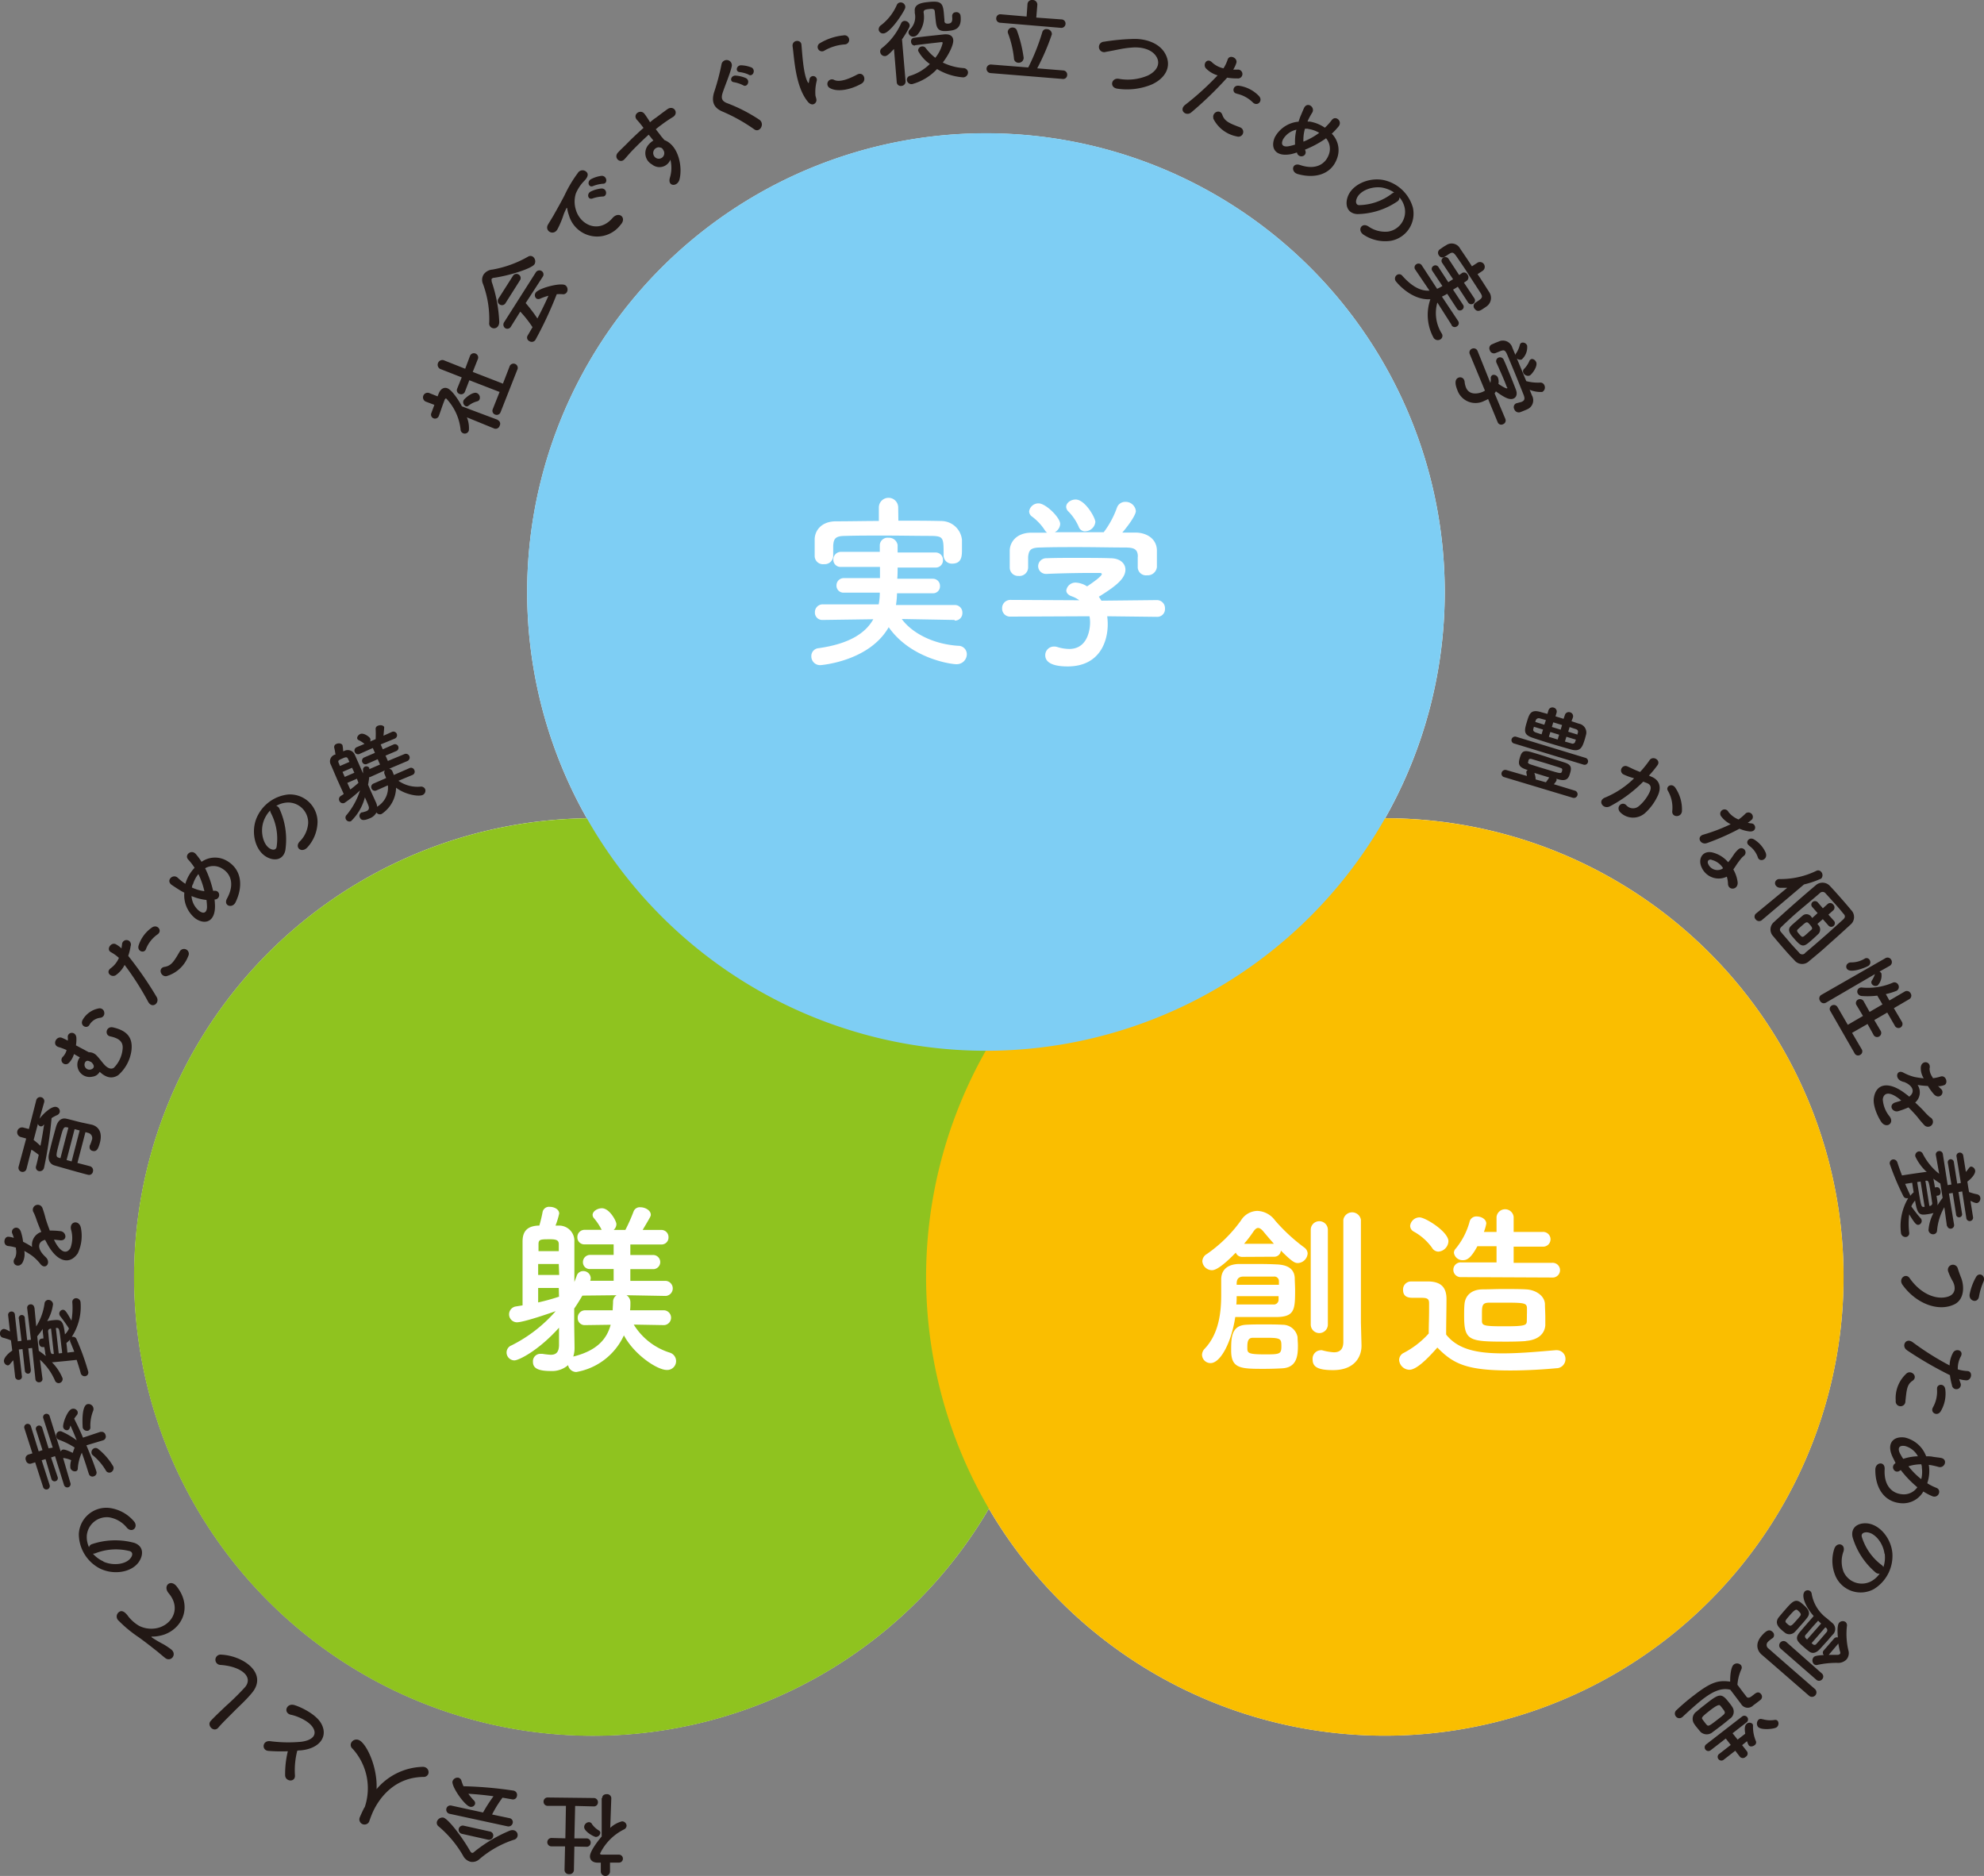
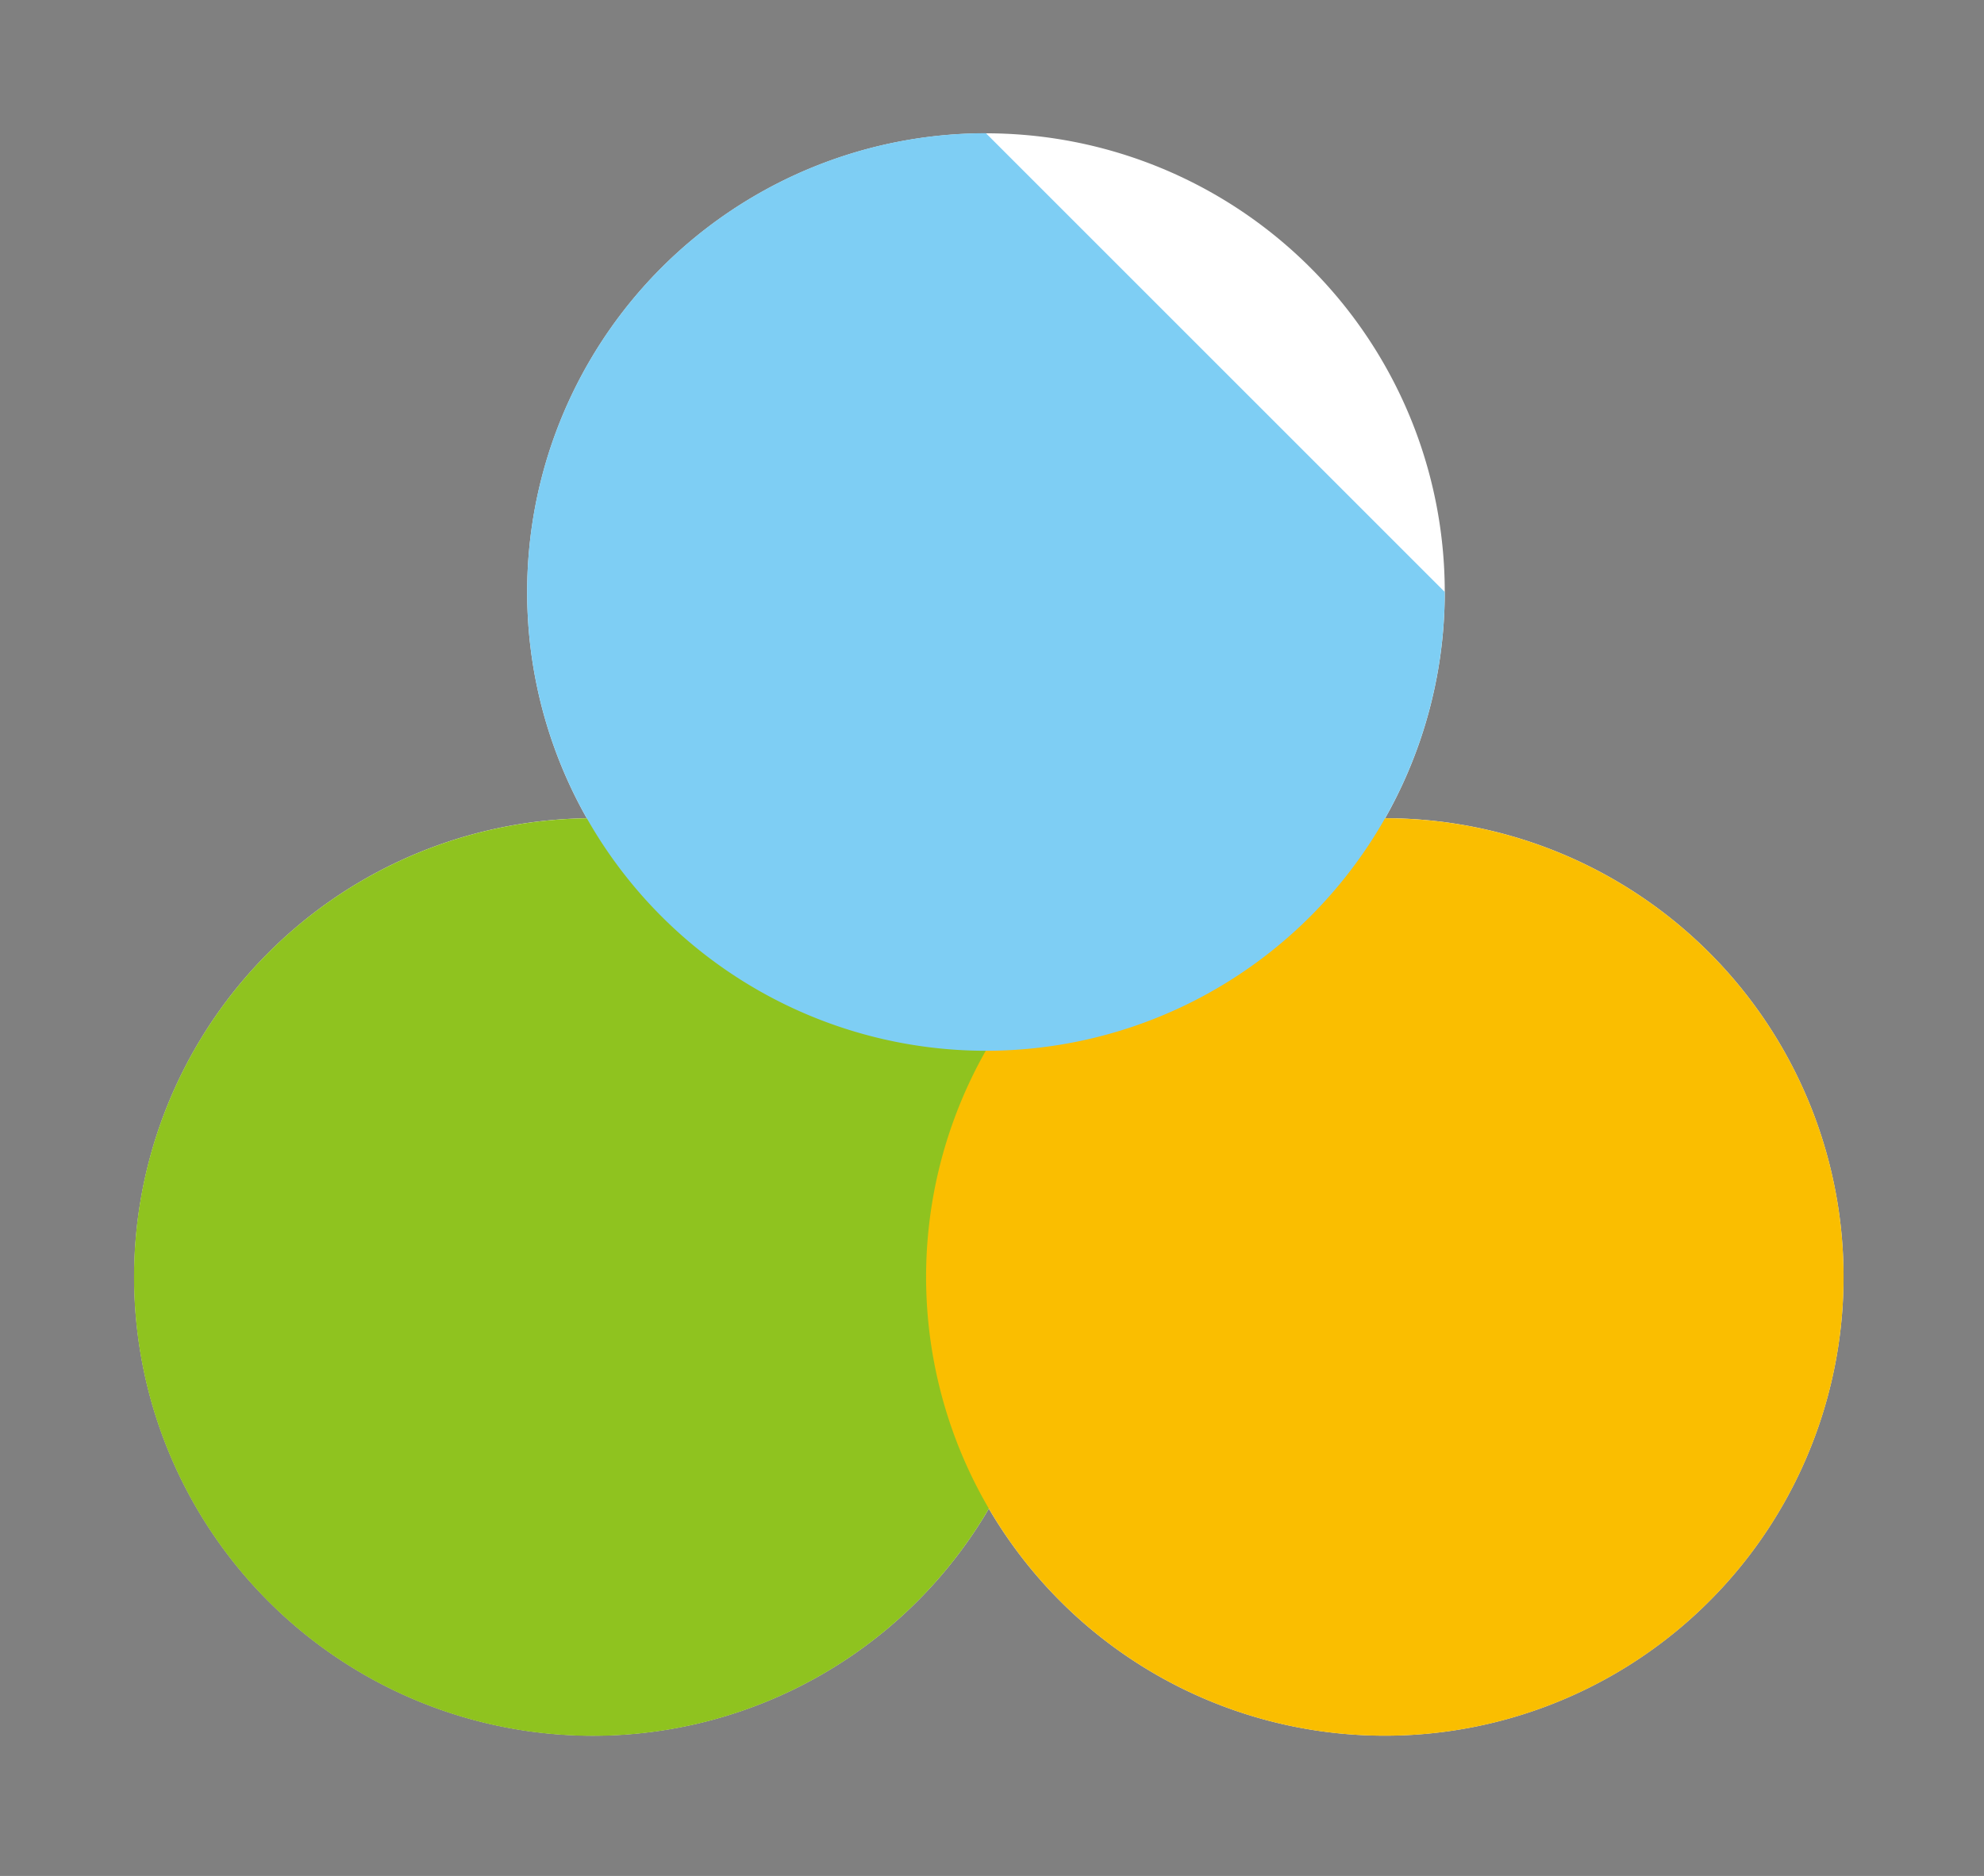
<svg xmlns="http://www.w3.org/2000/svg" width="338.51" height="320.09">
  <rect width="100%" height="100%" fill="#808080" stroke="none" />
  <defs>
    <style>.cls-3{fill:#fff}</style>
  </defs>
  <g style="isolation:isolate">
    <g id="レイヤー_2" data-name="レイヤー 2">
      <g id="レイアウト">
-         <path d="M84.93 71.68a.67.67 0 0 1 .33.94.72.72 0 0 1-.9.51l-4.7-1.92a4.83 4.83 0 0 1 .34 2.22.72.72 0 0 1-1.42-.17A9.07 9.07 0 0 0 76.14 68c-.15-.06-.25.16-.29.26l-.1.27c-.33.84-.52 1.5-.87 2.42a.69.69 0 0 1-.9.43.68.68 0 0 1-.38-.91c.17-.47.35-.93.51-1.39l-1.48-.56a.79.79 0 0 1 .57-1.47l1.46.58.19-.49c.35-.85.93-1.1 1.49-.89.77.3 1.91 2 2.47 3.08 2.3.88 6.11 2.3 6.11 2.3zm.48-1.36a.7.7 0 0 1-.93.42.69.69 0 0 1-.4-.94l1.16-2.92-5.16-2-.74 1.92a.69.69 0 0 1-.93.42.67.67 0 0 1-.4-.92l.77-1.91-3.7-1.45a.81.81 0 0 1 .59-1.49l3.7 1.47.81-2.16a.71.71 0 0 1 .94-.44.72.72 0 0 1 .39 1l-.85 2.14 5.15 2 1.11-2.87a.72.72 0 1 1 1.33.52zm-4-1.84a3.91 3.91 0 0 0-1.47.74.46.46 0 0 1-.46.1.77.77 0 0 1-.39-1c.11-.28 1.54-1.54 2.26-1.26a.85.85 0 0 1 .5 1 .56.56 0 0 1-.47.42zm2.95-21.09c-.26 0-.41.11-.47.2s0 .24 0 .47a24.51 24.51 0 0 1 1.29 6.85 1.28 1.28 0 0 1-.17.69.83.83 0 0 1-1.54-.55 17.18 17.18 0 0 0-1.07-6.62 1.74 1.74 0 0 1 .1-1.57A2 2 0 0 1 84 46a18.82 18.82 0 0 0 6.1-2.21.76.76 0 0 1 .81 0 1 1 0 0 1 .29 1.29c-.48.74-4.2 1.92-6.84 2.31zm1.9 4.32a.7.7 0 0 1-1 .24.71.71 0 0 1-.21-1l2.45-3.85a.7.7 0 0 1 1-.25.69.69 0 0 1 .2 1zm3.43 0a25.75 25.75 0 0 1 2 2.63 60 60 0 0 0 1.89-3.88 10.51 10.51 0 0 0-1.4.49.68.68 0 0 1-.64 0 .73.73 0 0 1-.15-1c.51-.79 4.28-1.78 5.07-1.28a.9.9 0 0 1 .24 1.21.71.71 0 0 1-.71.32 7.67 7.67 0 0 0-1 0 65.77 65.77 0 0 1-3.64 7.8.75.75 0 0 1-1.06.19.66.66 0 0 1-.29-.89c.29-.48.58-1 .86-1.47a19.06 19.06 0 0 0-2.09-2.66l-1.59 2.54a.69.69 0 0 1-1 .27A.74.74 0 0 1 86 55l5.41-8.51a.72.72 0 0 1 1-.25.69.69 0 0 1 .18 1zm7.37-15.02a5.12 5.12 0 0 1-.25-.93c-.07-.42-.12-.35-.25-.06-.54 1.13-.35.93-.79 2a14.49 14.49 0 0 1-.63 1.37c-.67 1.28-2.3.34-1.63-.77.17-.29.67-1.09.93-1.54.39-.7 1.11-1.94 1.88-3.43a21.67 21.67 0 0 1 2.26-3.8.94.94 0 0 1 1.63 0c.13.25.13.73-.68 1.49a7 7 0 0 0-1.28 2 4.65 4.65 0 0 0 0 2.76c.75 2.62 3.91 4.12 6.25 1.43 1.09-1.26 2.53-.06 1.37 1.16a5 5 0 0 1-8.81-1.68zm4.1-2.85c-.84.36-1.12-.77-.38-1.15a5.2 5.2 0 0 1 1.86-.53c1 0 1 1.41.17 1.37a6 6 0 0 0-1.65.31zm.09-2.12c-.83.4-1.15-.74-.43-1.14a5.23 5.23 0 0 1 1.84-.58c.94 0 1.07 1.37.22 1.35a5.83 5.83 0 0 0-1.63.37zm10-3.66a2.19 2.19 0 0 1-.77-3.15 3.28 3.28 0 0 1 1-.93l-.8-1c-1 .9-1.94 1.83-2.53 2.43-.81.82-1.28 1.43-1.62 1.78-.74.78-1.94-.3-1.05-1.21.44-.47 1.2-1.17 1.67-1.66s1.6-1.57 2.65-2.5l-.18-.23a14.17 14.17 0 0 0-1-1.2c-.69-.93.66-1.8 1.31-1 .23.28.63.89.86 1.26 0 .06.08.13.13.2.35-.3.67-.56 1-.77.62-.46 1.06-.81 1.94-1.44 1.08-.77 2 .62 1 1.3a23.66 23.66 0 0 0-2.06 1.4c-.3.21-.59.45-.91.71.31.4.62.78.89 1.16.13.17.36.42.58.69 2.46.94 3.12 4.64 2.57 6.73-.35 1.31-2.13 1.23-1.61-.38a5.7 5.7 0 0 0 .06-3 2 2 0 0 1-3.13.81zm1.14-2.93a1 1 0 0 0-.85.56 1 1 0 0 0 .35 1.24.94.94 0 0 0 1.3-1.3c-.16-.3-.28-.39-.44-.43a2.29 2.29 0 0 0-.36-.07zm16.29-3.07a29.21 29.21 0 0 0-5.35-3c-1.49-.61-2-1.62-1.49-3.32A38.37 38.37 0 0 0 123.1 11a.89.89 0 1 1 1.75.32c-.26 1.22-1.13 3.22-1.56 4.54-.29.92-.1 1.36.66 1.7a27.41 27.41 0 0 1 5.66 2.9c.93.74-.02 2.27-.93 1.6zm-1.9-7.52a5.62 5.62 0 0 0-1.53-.51c-.86-.09-.53-1.18.26-1.13a5.11 5.11 0 0 1 1.78.44c.79.45.18 1.66-.51 1.2zm1-1.79a5.2 5.2 0 0 0-1.53-.44c-.87-.06-.6-1.18.19-1.17a5.27 5.27 0 0 1 1.82.39c.74.47.17 1.63-.52 1.22zm10.03 4.58c-2.13-2.62-2.29-7.48-2.57-9.37-.18-1.17 1.4-1.29 1.5-.36.13 1.31.31 5.15 1.1 6.45.11.18.15.12.17 0s.08-.44.11-.57a.63.63 0 0 1 1.24.27 7.73 7.73 0 0 0-.24 2.4c0 .43.35.85.08 1.3s-.86.55-1.39-.12zm2.76-8.64a.74.74 0 1 1-.64-1.34 9.57 9.57 0 0 1 4-1.31.78.78 0 1 1 .19 1.54 8.07 8.07 0 0 0-3.55 1.11zm1 6.32a.78.78 0 0 1 .76-1.37c1 .49 2.79-.31 3.9-.91s1.72.95.79 1.52c-1.52.9-4.02 1.61-5.47.75zm9.21-9.31a.75.75 0 0 1-.86-.62.89.89 0 0 1 .43-.8A8.79 8.79 0 0 0 153 .88a.72.72 0 0 1 .58-.46.8.8 0 0 1 .88.68.85.85 0 0 1-.11.49c-.79 1.55-2.64 4.01-3.57 4.11zm1.75 2.65c-.92 1-1.22 1.19-1.5 1.22a.79.79 0 0 1-.85-.7.72.72 0 0 1 .31-.68A11.15 11.15 0 0 0 153.74 4a.67.67 0 0 1 .54-.43.87.87 0 0 1 .93.71.81.81 0 0 1-.1.44 18 18 0 0 1-1.21 2l.61 7.14a.75.75 0 0 1-.73.8.68.68 0 0 1-.78-.66zm3.59-.58a.63.63 0 0 1-.67-.61.59.59 0 0 1 .49-.71c.65-.09 1.55-.19 2.48-.3l2.63-.28c1.11-.11 1.53.36 1.59.92.09.79-.7 2.46-1.78 3.88a9.46 9.46 0 0 0 3.55.95.79.79 0 0 1 .75.67.85.85 0 0 1-.81.91 10 10 0 0 1-4.47-1.42 9.06 9.06 0 0 1-4.25 2.57.8.8 0 0 1-.9-.68.7.7 0 0 1 .6-.75 8.24 8.24 0 0 0 3.32-2 6.38 6.38 0 0 1-2-2.25.72.72 0 0 1 .67-.75.68.68 0 0 1 .62.27 8.64 8.64 0 0 0 1.64 1.67 6.37 6.37 0 0 0 1.26-2.54c0-.14-.17-.14-.27-.13l-1.12.13c-1.12.12-2.44.29-3.35.4zm6.34-5a.61.61 0 0 1 .6-.68.69.69 0 0 1 .83.6c.26 2.31-1.08 2.47-2 2.57-1.59.18-2.07-.17-2.22-1.59-.07-.58-.13-1.28-.18-1.75s-.47-.43-1-.37c-.66.07-.95.17-.9.61a4.54 4.54 0 0 1-1 3.69 1 1 0 0 1-.66.39.8.8 0 0 1-.92-.63.69.69 0 0 1 .21-.55 3 3 0 0 0 .86-2.84v-.3C155.94.7 157.24.47 158.26.36c2.07-.23 2.57 0 2.75 1.6.06.51.08 1 .13 1.4a2 2 0 0 0 0 .22c0 .28.17.5.69.45s.71-.36.63-1.13a.19.19 0 0 1 0-.08zm6.54 9.7a.73.73 0 1 1 .11-1.46l6.33.5a36.08 36.08 0 0 0 2.39-6 .7.7 0 0 1 .79-.54.86.86 0 0 1 .85.88 40 40 0 0 1-2.5 5.81l4.45.36a.71.71 0 0 1 .66.8.68.68 0 0 1-.78.65zm1.65-8.59a.7.7 0 0 1-.67-.79.69.69 0 0 1 .78-.65l4.4.38.15-2.14a.77.77 0 0 1 .9-.68.79.79 0 0 1 .78.81L176.81 3l4.29.31a.71.71 0 0 1 .7.78.72.72 0 0 1-.81.66zM173 9.94a17.18 17.18 0 0 0-1-4.24.69.69 0 0 1-.05-.34.8.8 0 0 1 .88-.66.74.74 0 0 1 .68.51 22.52 22.52 0 0 1 1.15 4.66.86.86 0 0 1-.92.84.77.77 0 0 1-.74-.77zm17.72 5.2c-1.49-.16-1.13-1.87.14-1.7a8.65 8.65 0 0 0 5-.56c1.61-.79 2.05-2 1.56-3-.67-1.38-2.4-1.83-3.9-1.79a16.81 16.81 0 0 0-2.43.3c-.78.15-1.57.32-2.41.46a.89.89 0 1 1-.33-1.73 36.69 36.69 0 0 1 5.28-.48c1.86 0 4.18.68 5.19 2.54 1.18 2.18 0 4.2-2.34 5.25a11.07 11.07 0 0 1-5.76.71zm12.53 4.04c-.89.75-2.21-.4-1-1.32a48.43 48.43 0 0 0 5.5-5 4.64 4.64 0 0 1-2-1.2c-.58-.67.19-1.9 1.07-1a4.17 4.17 0 0 0 1.93 1 6.55 6.55 0 0 0 .73-1.55c.34-.84 1.71-.24 1.47.62a5 5 0 0 1-.54 1.15h.69a.76.76 0 1 1 0 1.5 9.77 9.77 0 0 1-1.72-.13 61.67 61.67 0 0 1-6.13 5.93zm3.78 1c-.28-1 1.15-1.68 1.53-.57s1.27 1.45 3 2.11a.82.82 0 1 1-.52 1.56 5.67 5.67 0 0 1-4.04-3.07zm4-4.21c-.87-.08-.75-1.47.35-1.34a5.84 5.84 0 0 1 3.4 1.73c.79.8-.2 1.87-1 1.14a5.57 5.57 0 0 0-2.73-1.5zm9.3 10.32c-2.69.54-3.64-1-2.82-2.87a5.1 5.1 0 0 1 4.05-2.66c.11-.33.22-.68.36-1s.42-1 .56-1.3c.55-1.22 2-.16 1.39.79a11.85 11.85 0 0 0-.64 1.16 1.89 1.89 0 0 0-.13.33h.35a6.49 6.49 0 0 1 2.6 1.05 10.3 10.3 0 0 0 1.16-1.28c.64-.91 1.9.16 1.18 1.06a12 12 0 0 1-1.16 1.24 4 4 0 0 1 .91 4.19c-1 2.86-3.9 3.5-6.71 2.7-1.24-.34-1-2 .37-1.55 2.73.93 4.3-.19 4.87-1.64a2.79 2.79 0 0 0-.42-2.92 4.62 4.62 0 0 1-.4.28 17.54 17.54 0 0 1-3.18 1.66 2.33 2.33 0 0 0 .07.25.67.67 0 0 1-.48.86.76.76 0 0 1-.94-.48c0-.05 0-.08-.06-.14a9.12 9.12 0 0 1-.93.27zm.86-4.16a3.51 3.51 0 0 0-2.28 1.65c-.53 1.14.28 1.29.91 1.18a8.79 8.79 0 0 0 1.15-.29 8.55 8.55 0 0 1 .22-2.54zm2-.16a3.26 3.26 0 0 0-.54 0 6.91 6.91 0 0 0-.26 2.2 12.34 12.34 0 0 0 2.51-1.37 1.79 1.79 0 0 0 .18-.14 5.09 5.09 0 0 0-1.88-.66zm15.24 12.39a12.5 12.5 0 0 1-6.85 2.17c-1.65-.1-2.14-1.48-1.64-2.93.72-2.09 3.58-3.38 6.12-2.88a6.66 6.66 0 0 1 5 4.68 4.71 4.71 0 0 1-3.77 5.69 6.65 6.65 0 0 1-4.57-1c-1.23-.75-.42-2.22.75-1.46a5 5 0 0 0 3.33.89 3.42 3.42 0 0 0 2.88-4 4 4 0 0 0-.91-1.85.78.78 0 0 1-.34.69zM235.77 32c-1.85-.26-3.92.64-4.33 2-.17.49-.05 1 .47 1a9.5 9.5 0 0 0 5.51-1.91 1.17 1.17 0 0 1 .45-.24 5.44 5.44 0 0 0-2.1-.85zm11.9 23.44l-2.43-3.82a6.57 6.57 0 0 0 .74 5.27.71.71 0 0 1-.19 1 .85.85 0 0 1-1.2-.27 8.13 8.13 0 0 1-.54-6.56c-3.38.21-5.9-3.07-5.9-3.08a.75.75 0 0 1 .2-1.07.67.67 0 0 1 .9.13c1.72 1.94 3.25 2.65 4.65 2.55L241.47 46a.63.63 0 0 1 .18-.91.66.66 0 0 1 .94.19l2.61 4a6 6 0 0 0 .9-.48l-1.69-2.54a.59.59 0 0 1 .14-.87.61.61 0 0 1 .89.19l1.67 2.57.81-.51-1.83-2.75a.62.62 0 0 1 .14-.91.65.65 0 0 1 .93.2l1.8 2.75a5.62 5.62 0 0 0 .5-.35.67.67 0 0 1 .93.29.73.73 0 0 1-.09 1c-.16.13-.34.24-.52.36l1.78 2.68a.64.64 0 1 1-1.07.71l-1.76-2.7c-.26.18-.55.35-.81.5l1.7 2.58a.59.59 0 0 1-.18.86.58.58 0 0 1-.85-.18l-1.67-2.55a7.87 7.87 0 0 1-.9.48l2.76 4.15a.64.64 0 0 1-.21.93.63.63 0 0 1-.9-.18zm4.43-8.66c.69 1 1.34 2.06 2 3.08a1.76 1.76 0 0 1-.37 2.35c-.19.15-.42.3-.65.45-.48.32-1 .68-1.5 0a.69.69 0 0 1 .14-1c1.24-.82 1.36-.91.84-1.75l-2.24-3.46c-.64-1-1.27-1.9-1.82-2.7s-.75-.71-1.26-.42l-.75.49a.7.7 0 0 1-1-.27.71.71 0 0 1 .17-1l.56-.39c.21-.14.44-.26.65-.4a1.64 1.64 0 0 1 2.27.68c.68 1 1.37 2 2 3l.94-.61a.82.82 0 0 1 .9 1.37zm1.8 21.3a4.62 4.62 0 0 1-.63.31 3.27 3.27 0 0 1-4.61-1.82c-.47-1.14-.41-1.88.16-2.12a.73.73 0 0 1 1 .41.82.82 0 0 1 .07.25 3.78 3.78 0 0 0 .23 1c.68 1.64 2.64.84 2.76.79a2.42 2.42 0 0 0 .48-.25l-2.58-6.21a.69.69 0 0 1 .37-.94.71.71 0 0 1 .95.38l2.19 5.45a2.38 2.38 0 0 0 .07-.71.59.59 0 0 1 .31-.64.78.78 0 0 1 .93.52 2 2 0 0 1 .06 1c.41.28 1.27.83 1.45.76s.06-.09 0-.2-.17-.44-.31-.78c-.38-.94-1-2.35-1.46-3.36a.66.66 0 0 1 .35-.91.68.68 0 0 1 .89.42c.29.62.61 1.41.93 2.19.44 1.07.86 2.15 1.12 2.83.33.84.05 1.37-.4 1.56-.72.29-1.64-.24-3-1.23a2.84 2.84 0 0 1-.22.34l1.83 4.35a.68.68 0 0 1-.41.92.65.65 0 0 1-.9-.36zm5.69.5c.62-.26.59-.62.36-1.23-.47-1.18-1-2.51-1.52-3.78-.42-1-.86-2.07-1.25-3s-.6-.85-1.13-.69l-.86.35a.73.73 0 0 1-1-.48.72.72 0 0 1 .37-1l.64-.28.72-.28a1.68 1.68 0 0 1 2.12 1.14l.52 1.23a.74.74 0 0 1 .12-.28 4.46 4.46 0 0 0 .64-1.46.52.52 0 0 1 .3-.34.78.78 0 0 1 .94.49 2.8 2.8 0 0 1-.93 2.37.86.86 0 0 1-.82-.17c.54 1.29 1.07 2.57 1.6 3.86a7.74 7.74 0 0 0 2.36.25.73.73 0 0 1 .74.47.86.86 0 0 1-.38 1.13 5 5 0 0 1-2.14-.37c.14.33.27.69.41 1a1.67 1.67 0 0 1-.7 2.27c-.2.1-.51.23-.79.34s-.39.16-.54.21a.8.8 0 0 1-1-.51.71.71 0 0 1 .32-1zm.31-5a.58.58 0 0 1 .15-.65 4.35 4.35 0 0 0 .91-1.38.56.56 0 0 1 .27-.26c.31-.13.72.13.88.51.3.75-.8 2.15-1.14 2.29a.9.9 0 0 1-1.07-.49zM101.3 306.79a.7.7 0 0 1 .72.73.69.69 0 0 1-.75.7l-3.14-.08-.13 5.54h2.07a.69.69 0 0 1 .71.73.68.68 0 0 1-.72.7l-2.06-.04-.08 4a.73.73 0 0 1-.82.71.72.72 0 0 1-.78-.74l.09-4h-2.29a.71.71 0 0 1-.74-.73.72.72 0 0 1 .78-.7l2.3.06.1-5.54h-3.07a.71.71 0 0 1-.75-.73.7.7 0 0 1 .77-.7zm-.32 4.42a3.93 3.93 0 0 0 1.2 1.12.48.48 0 0 1 .25.4.78.78 0 0 1-.76.7c-.3 0-2-.91-2-1.69a.86.86 0 0 1 .79-.83.61.61 0 0 1 .54.3zm1.77-4.44c0-.45.39-.64.77-.64a.72.72 0 0 1 .78.67l-.18 5.08a4.72 4.72 0 0 1 2-1.11.78.78 0 0 1 .79.75.75.75 0 0 1-.47.64 9 9 0 0 0-4.06 4.11c0 .16.23.18.35.18h2.84a.68.68 0 0 1 .71.69.67.67 0 0 1-.72.67h-1.48v1.58a.79.79 0 0 1-1.57 0v-1.57H102c-.92 0-1.35-.48-1.34-1.09 0-.82 1.25-2.5 2-3.38v-6.53zm-22.57 9.01c.13.22.23.34.34.36s.24 0 .43-.2a24.73 24.73 0 0 1 6-3.57 1.18 1.18 0 0 1 .7-.08.83.83 0 0 1 0 1.63 17.25 17.25 0 0 0-5.85 3.3 1.75 1.75 0 0 1-1.51.45 2 2 0 0 1-1.29-1.06 18.65 18.65 0 0 0-4.19-5 .75.75 0 0 1-.27-.76 1 1 0 0 1 1.11-.72c.85.22 3.22 3.35 4.53 5.65zm2.24-6.52a26 26 0 0 1 1.78-2.77c-1.45-.21-2.89-.34-4.29-.43a10.55 10.55 0 0 0 .94 1.14.65.65 0 0 1 .21.6.71.71 0 0 1-.86.48c-.92-.2-3.15-3.39-3-4.31a.91.91 0 0 1 1-.65.73.73 0 0 1 .54.56 8.79 8.79 0 0 0 .34.9 67.34 67.34 0 0 1 8.57.75.75.75 0 0 1 .55.93.67.67 0 0 1-.79.56l-1.67-.29a18.73 18.73 0 0 0-1.78 2.87l2.94.62a.68.68 0 0 1 .58.83.74.74 0 0 1-.89.57l-9.84-2.13a.72.72 0 0 1-.59-.88.7.7 0 0 1 .89-.52zm1.15 3.24a.69.69 0 0 1 .57.86.71.71 0 0 1-.88.54l-4.45-1a.71.71 0 1 1 .31-1.39zm-21.31-4.12a.18.18 0 0 1 0-.12 10.05 10.05 0 0 0-2.09-9.87.83.83 0 0 1-.26-1 1 1 0 0 1 1.34-.48c1.24.53 3.18 4.51 3 8.37a10.64 10.64 0 0 1 7.85-3.81 1 1 0 0 1 .46.08.89.89 0 0 1 .5 1.16.84.84 0 0 1-.84.48c-5.92.09-8.25 5.15-8.72 6.25-.18.43-.37.94-.52 1.39a.88.88 0 0 1-1.6-.73c.21-.51.5-1.13.81-1.74zm-11.94-5.52c.14 1.3-1.63 1.17-1.67.06a16.44 16.44 0 0 1 .46-4.11 28.32 28.32 0 0 1-3.29-.06c-1.23-.08-1.09-1.81.27-1.66a23.76 23.76 0 0 0 5.31.1c2-.26 2.73-1.23 2-2.41s-2.76-2-3.74-2.19c-1.4-.3-.8-2.09.6-1.65 1.24.39 3.63 1.57 4.52 3.09 1.28 2.22-.2 4.32-3.47 4.63-.2 0-.39 0-.59.06a13.32 13.32 0 0 0-.4 4.14zM43 288.84c-1.06 1.29-2.09 2.17-3.27 3.37-.73.74-1.85 1.82-2.48 2.57-.76.9-2-.37-1.31-1.13s1.78-1.77 2.55-2.51a45.07 45.07 0 0 0 3.33-3.28c1.47-1.79-.73-3.55-4.24-3.78a.88.88 0 1 1 .11-1.76c3.94.19 8.03 3.24 5.31 6.52zm-15.87-9.71a5.13 5.13 0 0 1-1 .11c-.42 0-.35.06-.09.24a20.54 20.54 0 0 0 1.86 1.08 13.55 13.55 0 0 1 1.25.83c1.17.86 0 2.31-1 1.48-.27-.21-1-.83-1.39-1.15-.63-.49-1.73-1.38-3.09-2.36a21.6 21.6 0 0 1-3.42-2.82.94.94 0 0 1 .29-1.61c.27-.09.74 0 1.37.9a6.64 6.64 0 0 0 1.82 1.58 4.65 4.65 0 0 0 2.71.45c2.7-.35 4.66-3.25 2.35-6-1.08-1.27.33-2.5 1.36-1.17 2.99 3.81.56 7.82-3.02 8.44zm-11.41-15.67a12.45 12.45 0 0 1 7.18-.21c1.57.54 1.65 2 .78 3.27-1.26 1.81-4.36 2.26-6.67 1.09a6.64 6.64 0 0 1-3.56-5.87 4.7 4.7 0 0 1 5.18-4.45 6.61 6.61 0 0 1 4.13 2.18c1 1-.19 2.25-1.12 1.19a4.92 4.92 0 0 0-3-1.76 3.43 3.43 0 0 0-3.83 3.1 4.12 4.12 0 0 0 .38 2 .75.75 0 0 1 .53-.54zm1.93 3c1.71.76 3.94.46 4.7-.7.3-.43.31-.91-.18-1.09a9.56 9.56 0 0 0-5.82.33 1.2 1.2 0 0 1-.5.1 5.26 5.26 0 0 0 1.8 1.32zm-.49-22.13a.67.67 0 0 1 .84.51.68.68 0 0 1-.39.91l-2.87.86c.49 1.14 1.28 3.12 1.7 4.44a.65.65 0 0 1-.45.85.63.63 0 0 1-.83-.42c-.07-.2-.13-.4-.2-.61-.3-1-.65-2-1-3a7.63 7.63 0 0 0-.69 2.72.44.44 0 0 1-.31.44.81.81 0 0 1-.94-.51 3.14 3.14 0 0 1 .13-1.37 4.69 4.69 0 0 0-1.28-.37h-.1L12 253a.57.57 0 0 1-.35.77.59.59 0 0 1-.74-.43l-1.52-4.88-.68.22L9.83 252a.55.55 0 0 1-.35.73.56.56 0 0 1-.71-.39l-1-3.38-.66.2 1.36 4.23a.58.58 0 1 1-1.11.35L6 249.51l-.7.22a.69.69 0 0 1-.87-.54.73.73 0 0 1 .4-1l.7-.21-1.37-4.28a.58.58 0 1 1 1.11-.35l1.33 4.29.65-.21-1.09-3.41a.56.56 0 1 1 1.06-.34l1.07 3.44L9 247l-1.61-5a.56.56 0 0 1 .36-.74.56.56 0 0 1 .73.4l1.76 5.63.12.38a.55.55 0 0 1 .33-.32c.41-.13 1.68.53 1.72.55.1-.31.21-.61.31-.86v-.06a13.19 13.19 0 0 0-2.69-1.33.64.64 0 0 1-.4-.42.78.78 0 0 1 .42-1 .72.72 0 0 1 .53.05 13.79 13.79 0 0 1 2.51 1.48c-.34-.87-.71-1.72-1.06-2.52a2.06 2.06 0 0 0-.12.35.58.58 0 0 1-.36.43.65.65 0 0 1-.76-.46c-.17-.53.69-2.91 1.45-3.15a.78.78 0 0 1 1 .44.66.66 0 0 1-.15.63 5.26 5.26 0 0 0-.43.59c.46.93 1 2 1.5 3.23l3-1zm-1.24-3.67a6.8 6.8 0 0 0-.5 2.85.56.56 0 0 1-.38.6.76.76 0 0 1-.93-.52c0-.12-.3-3.7.79-4a.85.85 0 0 1 1 .53.9.9 0 0 1 .02.54zm3.42 9.58a.79.79 0 0 1-.49 1 .67.67 0 0 1-.8-.35 9.74 9.74 0 0 0-2.21-2.58.62.62 0 0 1-.21-.31.75.75 0 0 1 .49-.91.7.7 0 0 1 .63.14 10.69 10.69 0 0 1 2.59 3.01zM5.88 223.11l.3 3.21a9.82 9.82 0 0 0 1.42-3.93.67.67 0 0 1 .57-.59.8.8 0 0 1 .88.73 7.55 7.55 0 0 1-1 2.89c.28-.06.58-.11.85-.14 1.49-.17 1.9-.12 2.18 2.4a3.15 3.15 0 0 0 .69-1 25.51 25.51 0 0 0-1.48-2.08.83.83 0 0 1-.17-.37.67.67 0 0 1 .54-.74c.39-.05.61.17 1.53 1.85a12.47 12.47 0 0 0 .15-3.11.64.64 0 0 1 .57-.72.77.77 0 0 1 .84.75 9.41 9.41 0 0 1-1.5 5.84.47.47 0 0 1 .16 0 .62.62 0 0 1 .65.41 41.59 41.59 0 0 1 2 5.55.63.63 0 0 1-.55.76.7.7 0 0 1-.75-.57c-.19-.71-.44-1.48-.68-2.22-1.43.16-2.93.3-4 .4a.89.89 0 0 1-.23 0 8.27 8.27 0 0 1 1.83 2.75.71.71 0 0 1-.61.82.69.69 0 0 1-.69-.44A10.16 10.16 0 0 0 6.82 232l.42 3.19a.55.55 0 0 1-.51.66.6.6 0 0 1-.69-.54L5.48 230l-.65.07.43 3.68c0 .39-.17.61-.42.63a.54.54 0 0 1-.6-.52l-.4-3.67-.63.07.52 4.5a.55.55 0 0 1-.48.68.59.59 0 0 1-.67-.55l-.31-2.79c-.22.22-.4.45-.6.68a.46.46 0 0 1-.31.19c-.32 0-.65-.32-.69-.69-.06-.55.68-1.35 1.42-1.83L2 229.7l-.13-1a9 9 0 0 0-1.36-.45.66.66 0 0 1-.51-.6.8.8 0 0 1 .6-.9c.23 0 .49.09 1.1.44l-.31-2.75a.57.57 0 0 1 .52-.66.56.56 0 0 1 .63.54l.5 4.54.63-.07-.44-3.71a.52.52 0 1 1 1-.11l.4 3.7.65-.07-.64-5.37a.58.58 0 0 1 .53-.67.58.58 0 0 1 .67.52zm1.53 5.26c0-.41-.09-.79-.11-1.15a4.19 4.19 0 0 1 0-.48 13 13 0 0 1-.95 1.26l.27 2.48a12.5 12.5 0 0 1 1.17.89c0-.11 0-.24-.07-.36 0-.36-.1-.76-.15-1.17h-.33c-.34 0-.54-.3-.58-.67s.07-.72.42-.76zm1.2-1.67c-.28.07-.44.21-.39.6s.08.87.13 1.33c.27 2.37.29 2.43.78 2.39h.06l-.48-4.32zm.92-.1l.49 4.33.58-.06c0-.32-.07-.66-.11-1-.37-3.27-.37-3.28-.85-3.29zm3.14 4.05c-.26-.69-.52-1.31-.72-1.8a1.54 1.54 0 0 1 0-.17.41.41 0 0 0 0-.11 4.84 4.84 0 0 1-.62.58c.07.55.13 1.12.17 1.64zM2.36 211.24a5.56 5.56 0 0 0-.23-.69c-.46-.9.91-1.66 1.41-.45a8.64 8.64 0 0 1 .4 1.78 14.34 14.34 0 0 1 1.54.88 2.31 2.31 0 0 1 1.57-2.56c-.28-.68-.57-1.36-.79-2a11.93 11.93 0 0 0-.5-1.28.85.85 0 1 1 1.49-.78 17.64 17.64 0 0 1 .53 1.76c.2.68.47 1.41.72 2.07a12.93 12.93 0 0 1 1.74.09.94.94 0 0 1 .92.91c0 .4-.34.74-.95.65l-1-.11c.07.15.14.3.21.43 1.12 2.06 2.09 1.89 2.6 1a5 5 0 0 0 .1-3.14c-.33-1.42 1.41-1.74 1.69-.26a7 7 0 0 1-.54 4.31c-1.36 2-3.47 1.51-5.14-1.49-.12-.23-.28-.5-.43-.81-1.36.33-1.29 1.56-.18 2.67l.06.07a4.35 4.35 0 0 1 .38.39c.71.93-.27 2-1.06 1a8 8 0 0 0-1.39-1.39 13.06 13.06 0 0 0-1.36-.85 3.16 3.16 0 0 1-.31 2c-.65 1.1-2.09.22-1.26-.84a2.43 2.43 0 0 0 .14-1.48v-.24a6.06 6.06 0 0 0-1.31-.27c-1-.13-.74-1.62 0-1.59a3.07 3.07 0 0 1 .91.19zm4.38-20.36c.63-.84 2.09-2.23 2.88-2a.76.76 0 0 1 .57.9.81.81 0 0 1-.51.52 5.76 5.76 0 0 0-.88.48 71.89 71.89 0 0 1-1.28 8.45.75.75 0 0 1-.91.59.65.65 0 0 1-.46-.83c.17-.63.32-1.29.46-1.94a12.06 12.06 0 0 0-1.25-.89l-.83 3.25a.69.69 0 0 1-.85.53.7.7 0 0 1-.5-.89l1.29-4.79-.94-.26a.83.83 0 0 1 .47-1.6l.93.24 1.25-4.89a.68.68 0 0 1 .86-.53.69.69 0 0 1 .49.88zm-1 3.63a12.61 12.61 0 0 1 1.16 1c.25-1.25.45-2.47.63-3.66l-.13.13a.51.51 0 0 1-.51.2.61.61 0 0 1-.42-.42zm9.92-2.61c.9.23 1.92 1.05 1.39 3.07-.27 1-.54 1.59-1.23 1.41a.63.63 0 0 1-.52-.77.21.21 0 0 1 0-.12 4.7 4.7 0 0 0 .35-.91.91.91 0 0 0-.66-1.29l-.41-.12-1.37 5.26 2.15.56a.74.74 0 0 1 .49.94.66.66 0 0 1-.85.51c-.16 0-5.5-1.51-5.75-1.6-.6-.18-1.17-.81-.88-2 .17-.73.39-1.64.63-2.53s.39-1.45.57-2.08c.37-1.22 1.05-1.5 1.75-1.35s2 .52 2.66.66zm-4.22.46c-.61-.14-.68.1-1.26 2.32-.66 2.51-.71 2.69-.1 2.88l.23.06 1.36-5.22zm1.29.3l-1.37 5.27.86.24 1.37-5.28zm3.03-8.95a2.09 2.09 0 0 1-2.29-3.07l.15-.22-1-.57a3.45 3.45 0 0 1-.9 1.54.73.73 0 1 1-1-1.07 2.55 2.55 0 0 0 .64-1.15 9 9 0 0 0-1.39-.52c-1.16-.4-.34-2 .65-1.55a9.74 9.74 0 0 1 .95.46 2.85 2.85 0 0 0 0-.51c-.14-1 1.36-1.18 1.46 0a6.84 6.84 0 0 1-.07 1.32l1.42.75c.19.11.48.27.78.42a1.76 1.76 0 0 1 1.34.58c.37.37.83 1 1.25 1.48s1.11 1 1.69.58a5.24 5.24 0 0 0 1.48-3.18c.14-1.26-.62-1.85-2.13-2.17-1-.23-.69-1.82.54-1.52 2.22.52 3.37 1.62 3.1 3.91a6.79 6.79 0 0 1-2.26 4.23c-1 .65-2.05.48-3.16-.57a1.63 1.63 0 0 1-1.25.83zm1.35-10.05a2.46 2.46 0 0 0-1.82 1.16c-.44.86-1.74.18-1.18-.82a4 4 0 0 1 2.81-1.95.78.78 0 0 1 .87.72.76.76 0 0 1-.68.89zm-1.67 7.52A1 1 0 0 0 15 181a.49.49 0 0 0-.47.25.84.84 0 0 0 .76 1.26c.39 0 1.15-.37.39-1.18a1.12 1.12 0 0 0-.21-.18zm11.29-11.06c.59 1-.76 2.11-1.47.78a48.62 48.62 0 0 0-4-6.26 4.64 4.64 0 0 1-1.52 1.76c-.76.46-1.84-.51-.8-1.23a4.26 4.26 0 0 0 1.35-1.73 7.13 7.13 0 0 0-1.41-1c-.77-.47.06-1.72.86-1.34a4.68 4.68 0 0 1 1 .73c0-.25.06-.47.08-.69a.76.76 0 1 1 1.47.29 10.36 10.36 0 0 1-.41 1.67 61.29 61.29 0 0 1 4.85 7.02zm-1.81-8.23c-.23.85-1.58.49-1.27-.57a5.93 5.93 0 0 1 2.27-3.06c.93-.64 1.82.52 1 1.14a5.58 5.58 0 0 0-2 2.49zm3.47 4.67c-1 .12-1.47-1.41-.3-1.59s1.63-1 2.58-2.62a.82.82 0 1 1 1.45.78 5.65 5.65 0 0 1-3.73 3.43zm8.29-12.1c.08 2.75-1.6 3.42-3.3 2.29a5.06 5.06 0 0 1-1.93-4.44 8.7 8.7 0 0 1-.94-.53c-.28-.17-.9-.58-1.18-.77-1.12-.75.17-2 1-1.24a9.74 9.74 0 0 0 1 .83l.3.2a2.89 2.89 0 0 1 .11-.35 6.64 6.64 0 0 1 1.46-2.38 9.84 9.84 0 0 0-1.05-1.37c-.79-.78.48-1.84 1.24-1a10.36 10.36 0 0 1 1 1.35 4 4 0 0 1 4.29-.19c2.65 1.52 2.79 4.45 1.52 7.07-.54 1.16-2.16.63-1.46-.63 1.38-2.53.54-4.27-.79-5.07a2.79 2.79 0 0 0-2.95-.08c.07.13.14.28.21.43a18.07 18.07 0 0 1 1.15 3.42h.26a.68.68 0 0 1 .77.63.76.76 0 0 1-.63.84.8.8 0 0 1-.15 0c.04.37.06.69.07.99zm-4-1.55a3.54 3.54 0 0 0 1.32 2.53c1 .71 1.32-.06 1.32-.7a11 11 0 0 0-.09-1.18 8.78 8.78 0 0 1-2.5-.65zm.19-2a2.83 2.83 0 0 0-.13.52 7.13 7.13 0 0 0 2.13.63 12.93 12.93 0 0 0-.92-2.7c0-.06-.07-.14-.11-.21a4.94 4.94 0 0 0-.92 1.76zM47.68 138a12.56 12.56 0 0 1 1 7.11c-.38 1.62-1.83 1.86-3.17 1.12-1.94-1.06-2.72-4.1-1.79-6.51a6.62 6.62 0 0 1 5.46-4.16 4.71 4.71 0 0 1 5 4.68 6.63 6.63 0 0 1-1.73 4.34c-1 1.09-2.26 0-1.31-1a4.89 4.89 0 0 0 1.44-3.13 3.42 3.42 0 0 0-3.45-3.52 4.13 4.13 0 0 0-2 .58.79.79 0 0 1 .55.49zm-2.74 2.23c-.58 1.77 0 4 1.19 4.6.46.24.93.21 1.06-.3a9.42 9.42 0 0 0-.94-5.75 1.28 1.28 0 0 1-.16-.49 5.29 5.29 0 0 0-1.15 1.93zm25.45-8.01l-2.41 1a5.63 5.63 0 0 0 3.78 1 .76.76 0 0 1 .78.43.8.8 0 0 1-.44 1c-.72.31-3-.07-4.52-1.25a5.51 5.51 0 0 1-2.48 4.49.71.71 0 0 1-.87-.26 2.13 2.13 0 0 1-1.15 1c-1.2.52-1.51.24-1.68-.14a.65.65 0 0 1 .31-.88h.13a6.81 6.81 0 0 0 .67-.2c.38-.17.57-.43.33-1-.11-.3-.32-.78-.58-1.37a8.68 8.68 0 0 1-2.38 4.08.68.68 0 0 1-.88-.36.64.64 0 0 1 .15-.72 12.37 12.37 0 0 0 2.28-4.18 20.33 20.33 0 0 1-2.66 2.14.65.65 0 0 1-.87-.36.64.64 0 0 1 .25-.83l.5-.33-1.12-2.48-1.06-2.48a1.2 1.2 0 0 1 .67-1.76h.1a10.87 10.87 0 0 0-.22-1.21.57.57 0 0 1 .41-.63c.34-.15.81-.11 1 .21a5.84 5.84 0 0 1 .12 1.07l.24-.1a1.3 1.3 0 0 1 1.76.72c.35.77.89 2 1.39 3.15v-.56a.56.56 0 0 1 .34-.61.63.63 0 0 1 .72.2.6.6 0 0 1 0 .24l1.84-.79-.4-.91-1.81.8a.58.58 0 0 1-.81-.29.61.61 0 0 1 .32-.81l1.83-.78-.36-.83-2.25 1a.59.59 0 0 1-.82-.3.62.62 0 0 1 .32-.84l1.33-.56-.1-.08a4.47 4.47 0 0 0-.93-.58.57.57 0 0 1-.19-.19c-.12-.29.15-.69.5-.84.6-.26 1.58.51 1.68.74a.64.64 0 0 1 0 .54l.94-.4a16.41 16.41 0 0 0 0-1.76.56.56 0 0 1 .39-.53c.38-.16.92-.11 1.07.23 0 .11 0 .17-.12 1.47l1.45-.65a.62.62 0 0 1 .49 1.14l-2.42 1 .36.83 1.84-.82a.6.6 0 0 1 .48 1.11l-1.85.79.4.91 2.82-1.17a.64.64 0 0 1 .51 1.18l-3.11 1.32a.72.72 0 0 1 .56.45 6.37 6.37 0 0 1 .23.61l2.68-1.17a.6.6 0 0 1 .82.33.6.6 0 0 1-.3.83zM59.62 130c-.09-.2-.18-.37-.25-.53-.13-.31-.35-.32-.84-.1-.76.33-.92.4-.75.79.07.16.14.35.22.54zm.45 1l-1.63.71.38.85 1.64-.71zm.83 1.87l-1.64.71c.17.39.35.77.51 1.13.5-.36.95-.75 1.39-1.13zm3.32 2a.6.6 0 0 1-.82-.32.62.62 0 0 1 .32-.85l2.16-.94c-.09-.24-.17-.46-.27-.68a.65.65 0 0 1 .06-.63l-2.53 1.14H63c-.05.44-.11.86-.2 1.3l.43 1c.23.52.75 1.65.94 2.07a2.18 2.18 0 0 1 .18.7s.07-.05.1-.08a3.74 3.74 0 0 0 1.73-3.58zm192.46-2.26a.61.61 0 0 1-.47-.78.65.65 0 0 1 .84-.43l3.46 1c0-.17-.05-.36-.08-.55a.66.66 0 0 1 0-.2.43.43 0 0 1 .25-.26l-.18-.05c-1.34-.44-1.52-.9-1.2-2s.61-1.41 2-1c1 .3 2.1.62 3.19 1 .79.24 1.61.49 2.41.75 1.1.35 1.3.79 1 1.79-.22.75-.46 1.53-2 1.1l-.35-.11a.5.5 0 0 1 0 .36 3.78 3.78 0 0 1-.43.58l3.6 1.1a.63.63 0 1 1-.37 1.21zm1.69-5.74a.59.59 0 0 1-.46-.74.62.62 0 0 1 .81-.41l11.79 3.59a.6.6 0 0 1 .42.76.59.59 0 0 1-.77.39zm9.76-3.81c.44.14.86.3 1.3.43a1.53 1.53 0 0 1 1.21 1.75c-.06.23-.13.52-.22.83-.42 1.36-.71 2.27-2.35 1.82-1-.28-2.07-.59-3.14-.91s-2.35-.73-3.4-1.08c-1.59-.54-1.5-1.16-1-2.77.4-1.33.66-2.13 2.31-1.65.38.12.78.21 1.18.33l.18-.61a.7.7 0 0 1 .9-.46.69.69 0 0 1 .48.88l-.18.61 1.38.42.22-.65a.69.69 0 0 1 .89-.46.69.69 0 0 1 .48.88zm-2 7.91l-2.35-.73-2.38-.71c-.43-.13-.55 0-.63.27 0 .06 0 .15-.06.24s.08.29.43.39c.81.27 1.8.57 2.77.86 2.44.75 2.46.75 2.6.28s-.13-.52-.39-.57zm-2.86-6.49l-1.55-.47-.09.3c-.09.34 0 .52.44.68.31.1.61.21.95.31zm.49 9c.16-.22.34-.46.56-.81h.05l-2.58-.79a3.58 3.58 0 0 1 .22 1.11zm0-10.61c-.33-.11-.66-.19-1-.28a.55.55 0 0 0-.75.38l-.07.21 1.55.48zm2.26 2.49l-1.5-.46-.25.82 1.5.46zm.5-1.65l-1.5-.46-.24.79 1.5.46zm.74 2l-.25.82 1.09.31a.47.47 0 0 0 .68-.35c0-.09.08-.18.11-.28zm1.89-.37c0-.09 0-.19.06-.26.09-.38 0-.57-.4-.69s-.69-.23-1-.33l-.24.79zm12.67 7.21c1.23.52 1.77 1.68 1 3.28a9.24 9.24 0 0 1-2.12 2.88 3.08 3.08 0 0 1-4.19-.05c-.94-.91.19-2 .94-1.3a1.52 1.52 0 0 0 2.18.18 7.05 7.05 0 0 0 1.73-2.19c.45-.86.37-1.42-.3-1.71l-.69-.27a23.19 23.19 0 0 1-5.69 4.21c-1.18.6-2.21-1-.76-1.52a15.53 15.53 0 0 0 4.89-3.26l-.18-.06a10 10 0 0 1-1.62-.6.76.76 0 1 1 .66-1.37c.46.19.89.43 1.42.65l.74.3a17.72 17.72 0 0 0 1.61-2c.58-.86 2 0 1.35.86a18.45 18.45 0 0 1-1.45 1.76zm3.5 5.87a5.75 5.75 0 0 0-.73-3.47c-.49-.74.68-1.47 1.28-.5a6.57 6.57 0 0 1 1.1 4c-.14 1.09-1.73 1.04-1.65-.03zm8.37.9a.73.73 0 1 1 1.21-.79 4.21 4.21 0 0 0 1.74 1.3 10 10 0 0 0 1.23-1.06.76.76 0 0 1 1.1 1 5.24 5.24 0 0 1-.77.62 4.92 4.92 0 0 0 .57.1c.87 0 1.05 1.44-.2 1.38a6 6 0 0 1-1.78-.47 40.21 40.21 0 0 1-5.54 2.45c-1.05.39-1.87-1-.68-1.42a30.32 30.32 0 0 0 4.72-1.8 4.45 4.45 0 0 1-1.6-1.31zm-3.36 8.68c-.7-1.5.22-3 1.95-2.52a5.19 5.19 0 0 1 2.58 1.64l.35-.43c.24-.32.46-.65.69-1a5.45 5.45 0 0 1 .72-.79.73.73 0 0 1 .95 1.11 3 3 0 0 0-.54.53c-.22.28-.47.59-.74 1s-.35.53-.55.81a5.89 5.89 0 0 1 .74 2.19c.09 1.35-1.62 1.44-1.65.25a4.56 4.56 0 0 0-.2-1.21 3.18 3.18 0 0 1-4.3-1.58zm1.68-1.32c-.48-.09-.78.25-.56.73a1.72 1.72 0 0 0 2.42.83s.07-.09.11-.12a3.17 3.17 0 0 0-1.98-1.41zm6.4-2.43c-.72-.5 0-1.57.9-1a5 5 0 0 1 1.95 2.24c.45 1.17-1 1.7-1.32.84a4.06 4.06 0 0 0-1.53-2.05zm6.53 7.23h-1.18a.93.93 0 0 1-.71-.31.68.68 0 0 1 .05-1 .75.75 0 0 1 .54-.18 13.93 13.93 0 0 0 6.28-1.41.67.67 0 0 1 .81.18.85.85 0 0 1 0 1.15 16.06 16.06 0 0 1-2.93 1l-7.22 6.11a.73.73 0 0 1-1-.12.68.68 0 0 1 0-1zm-.47 10.52c-.62-.71-1.25-1.44-1.9-2.23a1.66 1.66 0 0 1 .12-2.46 234.536 234.536 0 0 1 7.16-6.3 1.72 1.72 0 0 1 2.41.2c.6.63 1.2 1.31 1.81 2s1.21 1.39 1.79 2.09a1.68 1.68 0 0 1-.12 2.46c-1.23 1.13-2.48 2.27-3.77 3.4-1.07 1-2.16 1.89-3.3 2.83a1.69 1.69 0 0 1-2.52-.16q-.86-.88-1.68-1.83zm3.5.61c1.08-.9 2.22-1.89 3.34-2.87s2.22-2 3.19-2.87c.42-.39.31-.7 0-1-.49-.61-1-1.21-1.54-1.8s-1-1.13-1.46-1.61a.64.64 0 0 0-1-.07c-1.15 1-2.36 2-3.54 3s-2.08 1.86-3 2.74c-.39.37-.32.67 0 1 .43.52.86 1 1.31 1.54s1.11 1.24 1.68 1.86a.65.65 0 0 0 1.05.08zm3.92-4.78l-.88-1-.92.81c.05.06.08.12.12.17a1.08 1.08 0 0 1 .09 1.49c-.37.37-.77.73-1.17 1.09-1.35 1.18-1.61 1.39-3-.22-.69-.78-1.27-1.49-.54-2.2.3-.28.65-.59 1-.89s.69-.61 1-.87a1 1 0 0 1 1.49.27l.13.15.91-.83-.88-1a.6.6 0 0 1 0-.88.64.64 0 0 1 .92.06l.86 1 .81-.73a.64.64 0 0 1 .95.09.67.67 0 0 1 0 1l-.82.72.9 1a.62.62 0 1 1-.92.82zm-3.69 1.58l.89-.8c.23-.2 0-.51-.27-.82-.49-.56-.54-.59-1.35.13-.25.22-.51.45-.74.67s-.07.42.22.76c.57.65.58.65 1.25.06zm13.49 4.08a.71.71 0 0 1 1 .29.74.74 0 0 1-.24 1l-1.77 1a.75.75 0 0 1 .32.29 2.45 2.45 0 0 1-.64 2.08.77.77 0 0 1-1-.27.55.55 0 0 1 0-.55 4.5 4.5 0 0 0 .54-1.12l-8.37 4.88a.72.72 0 0 1-1-.33.71.71 0 0 1 .21-1zm-9.36 9.08a.67.67 0 0 1 .2-1 .72.72 0 0 1 1 .29l1.74 3 2.59-1.51-1.06-1.78a.67.67 0 0 1 .19-1 .72.72 0 0 1 1 .29l1 1.8 2.2-1.28-.89-1.5a13 13 0 0 1-2.58.07.86.86 0 0 1-.74-.41.71.71 0 0 1 .24-.95.78.78 0 0 1 .5-.09 10.67 10.67 0 0 0 5.14-.79.73.73 0 0 1 1 .28.76.76 0 0 1-.25 1.06 11.12 11.12 0 0 1-1.85.57l.61 1.09 2.62-1.53a.72.72 0 0 1 1 .31.7.7 0 0 1-.24 1l-2.62 1.53 1.35 2.29a.71.71 0 0 1-.2 1 .7.7 0 0 1-1-.32l-1.28-2.22-2.21 1.28 1.06 1.79a.7.7 0 0 1-.21 1 .68.68 0 0 1-1-.31l-1-1.81-2.64 1.51 1.62 2.76a.68.68 0 0 1-.24 1 .66.66 0 0 1-.95-.27zm3-8.23a1.05 1.05 0 0 1 .54-.13 4.38 4.38 0 0 0 2.27-.63.6.6 0 0 1 .87.23.72.72 0 0 1-.24 1c-.54.31-3.15 1.37-3.68.45a.67.67 0 0 1 .28-.92zm15.31 20.9a5.32 5.32 0 0 0 .5.53c.78.65-.17 1.9-1.12 1a9.2 9.2 0 0 1-1.08-1.47 16.17 16.17 0 0 1-1.76-.18 2.3 2.3 0 0 1-.41 3c.53.5 1.07 1 1.53 1.51a11.08 11.08 0 0 0 1 1 .85.85 0 1 1-1 1.32 17.31 17.31 0 0 1-1.18-1.4c-.47-.54-1-1.11-1.5-1.6a13.09 13.09 0 0 1-1.63.61.94.94 0 0 1-1.21-.46c-.15-.37 0-.81.61-1 .32-.09.67-.2 1-.31-.12-.11-.24-.22-.36-.31-1.86-1.43-2.67-.89-2.79.1a5.1 5.1 0 0 0 1.17 2.92c.87 1.17-.59 2.16-1.44.91-.54-.8-1.49-2.75-1.24-4.15.41-2.42 2.56-2.78 5.3-.71.21.16.46.34.72.57 1.12-.85.56-1.95-.91-2.52h-.08a2.93 2.93 0 0 1-.51-.21c-1-.56-.56-2 .56-1.34a8.38 8.38 0 0 0 1.84.71 15.8 15.8 0 0 0 1.58.23 3.2 3.2 0 0 1-.5-1.92c.16-1.26 1.82-1 1.49.27a2.5 2.5 0 0 0 .47 1.41 2.25 2.25 0 0 1 .11.22 6.59 6.59 0 0 0 1.32-.29c.92-.26 1.33 1.18.6 1.47a3.08 3.08 0 0 1-.9.19zm1.54 23.93l-.44-3.19a9.72 9.72 0 0 0-1.24 4 .65.65 0 0 1-.55.61.79.79 0 0 1-.91-.69 7.51 7.51 0 0 1 .85-2.93 6.65 6.65 0 0 1-.84.18c-1.49.24-1.9.21-2.3-2.3a3.56 3.56 0 0 0-.64 1c.37.5 1.07 1.46 1.58 2a.69.69 0 0 1 .18.36.68.68 0 0 1-.5.77c-.39.06-.62-.14-1.62-1.78a12.84 12.84 0 0 0 0 3.11.65.65 0 0 1-.54.75.78.78 0 0 1-.87-.72 9.36 9.36 0 0 1 1.23-5.89h-.16a.63.63 0 0 1-.67-.38 44.84 44.84 0 0 1-2.3-5.45.65.65 0 0 1 .52-.79.73.73 0 0 1 .78.54c.22.7.5 1.46.78 2.19 1.43-.23 2.92-.44 4-.59h.22a8.23 8.23 0 0 1-1.95-2.66.73.73 0 0 1 .57-.85.69.69 0 0 1 .71.41 10.2 10.2 0 0 0 2.79 3.41l-.56-3.18a.57.57 0 0 1 .49-.69.59.59 0 0 1 .7.51l.82 5.29.64-.1-.6-3.65a.52.52 0 0 1 .39-.66.55.55 0 0 1 .63.5l.57 3.65.62-.1-.73-4.48a.56.56 0 0 1 .45-.7.59.59 0 0 1 .69.52l.45 2.77c.2-.22.37-.46.56-.7a.46.46 0 0 1 .3-.21c.32 0 .66.3.72.66.09.55-.61 1.38-1.33 1.9l.12.78.17 1a8.58 8.58 0 0 0 1.38.39.68.68 0 0 1 .54.57.81.81 0 0 1-.56.93c-.23 0-.49-.07-1.12-.39l.43 2.73a.58.58 0 1 1-1.14.18l-.7-4.51-.63.1.6 3.68a.51.51 0 0 1-.43.63.5.5 0 0 1-.58-.47l-.58-3.68-.64.1.88 5.34a.6.6 0 0 1-1.18.2zm-7.12-7.17c.28.68.57 1.29.79 1.77a.7.7 0 0 1 .06.17.41.41 0 0 1 0 .11 5 5 0 0 1 .6-.61c-.09-.55-.18-1.11-.25-1.63zm3.32 3.9l-.69-4.3-.58.09c.05.31.11.66.16 1 .52 3.24.52 3.25 1 3.24zm.91-.14a.46.46 0 0 0 .36-.62c-.06-.41-.12-.87-.19-1.32-.38-2.35-.4-2.41-.89-2.35h-.06l.68 4.29zm1.12-1.72c.06.41.13.78.17 1.14v.48a13.47 13.47 0 0 1 .87-1.27l-.39-2.45c-.39-.25-.8-.52-1.21-.84a1.9 1.9 0 0 1 .09.36c.06.36.14.74.2 1.15l.33-.05c.35 0 .56.28.62.64s-.05.73-.39.79zm-4.59 14.04c2 2.87 4.76 3.77 6.61 3.14 1.24-.43 1.32-1.62.68-2.72a9.39 9.39 0 0 1-.71-1.55.86.86 0 1 1 1.65-.47c.14.41.31.92.49 1.37.7 1.62.61 4-1.22 4.77-2.67 1.2-6.41-.19-8.71-3.39-.76-1.06.55-2.09 1.21-1.15zm11.34-.2c.52-.9 1.75-.22 1.23.88a11 11 0 0 0-.73 2.45c-.23 1.3-1.83.76-1.59-.41a9.71 9.71 0 0 1 1.09-2.92zm-11.8 16.41c.87-.54 1.93.65.95 1.31s-1 1.62-1.21 3.48a.83.83 0 1 1-1.65-.09 5.67 5.67 0 0 1 1.91-4.7zm0-3.92c-1-.66-.21-2.23 1-1.34a47.65 47.65 0 0 0 6.28 3.95 4.7 4.7 0 0 1 .63-2.24c.49-.73 1.88-.32 1.25.77a4.27 4.27 0 0 0-.48 2.14 6.91 6.91 0 0 0 1.69.29c.9.1.68 1.57-.21 1.58a5.19 5.19 0 0 1-1.25-.21c.07.24.15.44.22.65a.76.76 0 1 1-1.45.37 10.5 10.5 0 0 1-.34-1.69 64.2 64.2 0 0 1-7.36-4.27zm5.15 6.66c-.15-.86 1.22-1.12 1.39 0a5.87 5.87 0 0 1-.75 3.73c-.56 1-1.86.31-1.36-.61a5.48 5.48 0 0 0 .7-3.15zM323 248.77c-1.25-2.45 0-3.77 2-3.49a5.1 5.1 0 0 1 3.64 3.2c.35 0 .72 0 1.07.07s1.07.14 1.4.2c1.33.2.7 1.87-.38 1.54a13.13 13.13 0 0 0-1.29-.3l-.36-.05a2.46 2.46 0 0 1 .06.36 6.49 6.49 0 0 1-.31 2.78 8.91 8.91 0 0 0 1.54.78c1 .37.36 1.88-.71 1.42a10.35 10.35 0 0 1-1.5-.79 4 4 0 0 1-3.79 2c-3.05-.23-4.43-2.82-4.4-5.74 0-1.28 1.68-1.49 1.59-.05-.16 2.88 1.34 4.09 2.88 4.25a2.8 2.8 0 0 0 2.7-1.19 3.38 3.38 0 0 1-.37-.31 17.85 17.85 0 0 1-2.46-2.62l-.22.14a.68.68 0 0 1-1-.24.76.76 0 0 1 .21-1l.12-.1c-.15-.31-.3-.63-.42-.86zm4.23-.29a3.5 3.5 0 0 0-2.19-1.75c-1.25-.2-1.18.62-.9 1.19a8.22 8.22 0 0 0 .59 1 8.73 8.73 0 0 1 2.48-.44zm.69 1.9a2.38 2.38 0 0 0-.11-.53 7 7 0 0 0-2.19.34 12.58 12.58 0 0 0 2 2.05l.19.13a5.2 5.2 0 0 0 .09-1.99zM320 268.29a12.5 12.5 0 0 1-3.91-6c-.36-1.62.85-2.46 2.38-2.37 2.21.14 4.21 2.55 4.41 5.13a6.64 6.64 0 0 1-3.16 6.09 4.69 4.69 0 0 1-6.49-2.1 6.6 6.6 0 0 1-.3-4.66c.39-1.39 2-1 1.61.33a4.9 4.9 0 0 0 0 3.45 3.41 3.41 0 0 0 4.62 1.7 4.13 4.13 0 0 0 1.55-1.37.81.81 0 0 1-.71-.2zm1.53-3.19c-.24-1.85-1.66-3.6-3.05-3.65-.51 0-.93.21-.83.73A9.46 9.46 0 0 0 321 267a1.13 1.13 0 0 1 .35.38 5.19 5.19 0 0 0 .22-2.28zm-20.97 17.21c-.72-.63-1.17-1.82 0-3.19.86-1 1.36-1.13 1.82-.72a.72.72 0 0 1 .18 1l-.12.11a4.62 4.62 0 0 0-.78.62.74.74 0 0 0 .11 1.17c.44.4 3.76 3.3 6 5.24l1.89 1.65a.76.76 0 0 1-1 1.15l-6.66-5.79zm3.94-7.55c1.32-1.52 1.86-2.14 3-1.12.82.71 1.6 1.41.84 2.39-.31.41-.65.8-1 1.19s-.7.82-1.07 1.19a1.28 1.28 0 0 1-1.61.26c-.18-.14-.37-.28-.56-.45-.6-.52-1.38-1.26-.61-2.27.35-.42.67-.81 1.01-1.19zm6.34 10.77a.69.69 0 0 1 .06 1 .69.69 0 0 1-1 .08l-6.09-5.31a.73.73 0 0 1 1-1.1zm-4.43-8.94q.38-.42.72-.84c.29-.34 0-.6-.31-.9s-.45-.38-1.4.71-.95 1.09-.45 1.53.59.48 1.44-.5zm1.47-5a.73.73 0 0 1 1-.09.75.75 0 0 1 .24.51 6.56 6.56 0 0 0 2.54 4.09l1 .85a1.31 1.31 0 0 1 0 2c-.31.35-.59.7-.86 1l-1.26 1.39c-.65.7-1.28.91-1.9.42-.24-.18-.53-.41-.81-.66-1.25-1.09-1.68-1.53-.68-2.7.54-.64 1.07-1.25 1.61-1.87l.69-.79c-1.45-1.62-2.12-3.48-1.57-4.12zm2.84 5.43c-.16-.14-.33-.31-.51-.49-.4.45-.77.85-1.11 1.24s-.66.79-1 1.15a.42.42 0 0 0 0 .61l.22.21zm-1.63 3.35l.25.2a.39.39 0 0 0 .58-.09c.32-.34.6-.67.88-1s.54-.61.81-.95a.5.5 0 0 0-.08-.8l-.09-.07zm3.83-.78a.61.61 0 0 1 .66-.19c-.18-2 .11-2.4.21-2.51a.83.83 0 0 1 1.11-.12.74.74 0 0 1 .22.69 12.18 12.18 0 0 0 .24 4.09 1.69 1.69 0 0 1-.3 1.59 2 2 0 0 1-1.59.59 14.85 14.85 0 0 0-3.39.35.64.64 0 0 1-.58-.13.87.87 0 0 1-.08-1.16c.17-.19.35-.31 1.76-.4a.56.56 0 0 1 0-.8zm-.9 2.77h1.44a.62.62 0 0 0 .47-.15c.09-.1.08-.26 0-.47a12.11 12.11 0 0 1-.27-1.31zM295.84 284a.9.9 0 0 1 1.21.13.69.69 0 0 1 .05.72 7.72 7.72 0 0 0-.66 2.61c.43.57.79 1.07 1.16 1.54.14.18.27.34.4.52s.43.24.86-.09l.49-.38c.24-.18.7-.52 1.11 0a.69.69 0 0 1-.09 1c-.45.35-.8.62-1.23.93a1.31 1.31 0 0 1-2.09-.26c-.56-.73-1.21-1.61-1.83-2.41-1.57-.39-3.07.35-4.81 1.7-1.25 1-2.51 2.17-3.4 3L287 293a.74.74 0 0 1-1.07-.14.77.77 0 0 1 .15-1.1c.71-.68 1.81-1.65 3-2.54 2.92-2.27 4.16-2.56 6.12-2.29-.01-1.2.16-2.59.64-2.93zm-6.33 8c.32-.29.79-.68 1.28-1.05 2.51-2 2.89-2.17 4.19-.49a7.81 7.81 0 0 1 .6.82 1.43 1.43 0 0 1-.46 2c-.37.31-.83.69-1.32 1.07s-1.16.88-1.57 1.18a1.55 1.55 0 0 1-2.06 0c-.24-.27-.48-.57-.71-.85s-.29-.38-.42-.58a1.51 1.51 0 0 1 .47-2.1zm1.37 1.91a4.16 4.16 0 0 0 .32.39c.28.31.5.15 1.78-.84.39-.3.78-.6 1-.8.5-.4.34-.61-.13-1.21-.12-.16-.25-.32-.37-.45s-.43-.17-1.77.88-1.43 1.21-1.24 1.48.27.37.41.55zm6.32-1a.63.63 0 1 1 .76 1l-2.35 1.83.86 1.08 1.3-1c-.18-1.11 0-1.48.23-1.69a.75.75 0 0 1 1 0 .51.51 0 0 1 .1.34 6.2 6.2 0 0 0 .5 2.63.58.58 0 0 1-.24.68c-.31.24-.78.31-1 0a3.09 3.09 0 0 1-.28-.69l-.84.68.79 1a.66.66 0 0 1-.19 1 .67.67 0 0 1-1-.05l-.77-1-1.94 1.51a.63.63 0 0 1-.92-.07.62.62 0 0 1 .15-.92l1.94-1.51-.85-1.09-2.58 2a.63.63 0 1 1-.77-1zm3.5.42a4.77 4.77 0 0 0 2.08.14.55.55 0 0 1 .55.19.81.81 0 0 1-.2 1.06c-.38.3-2.69.55-3.19-.09a.93.93 0 0 1 .13-1.23.62.62 0 0 1 .63-.04z" fill="#221815" />
        <path class="cls-3" d="M236.33 139.62a78.28 78.28 0 1 0-136.21 0 78.27 78.27 0 1 0 68.6 117.79 78.27 78.27 0 1 0 67.61-117.8z" />
        <path d="M179.43 217.89a78.28 78.28 0 1 1-78.28-78.27 78.28 78.28 0 0 1 78.28 78.27" style="mix-blend-mode:multiply" fill="#8fc31f" />
        <path d="M314.55 217.89a78.27 78.27 0 1 1-78.26-78.27 78.26 78.26 0 0 1 78.26 78.27" style="mix-blend-mode:multiply" fill="#fabe00" />
-         <path d="M246.5 101a78.28 78.28 0 1 1-78.28-78.27A78.28 78.28 0 0 1 246.5 101" style="mix-blend-mode:multiply" fill="#7ecef4" />
-         <path class="cls-3" d="M162.86 105.78l-9-.16c1.61 2.22 5.07 4.26 9.61 4.57a1.44 1.44 0 0 1 1.49 1.43 1.72 1.72 0 0 1-1.78 1.71c-1 0-7.83-1-11.55-6.31-3.36 5.87-11.61 6.47-11.64 6.47a1.49 1.49 0 0 1-1.56-1.52 1.34 1.34 0 0 1 1.21-1.37c5.14-.72 8-2.5 9.36-4.94l-8.63.12a1.25 1.25 0 0 1-1.33-1.3 1.32 1.32 0 0 1 1.36-1.36h9.52a10.5 10.5 0 0 0 .19-2h-6.09a1.19 1.19 0 0 1-1.3-1.21 1.24 1.24 0 0 1 1.3-1.27h6.12v-1.91h-6.6a1.23 1.23 0 0 1-1.36-1.23 1.31 1.31 0 0 1 1.36-1.34h6.57v-1.24.08a1.32 1.32 0 0 1 1.49-1.24 1.47 1.47 0 0 1 1.55 1.24v1.27h6.44a1.25 1.25 0 0 1 1.3 1.31 1.23 1.23 0 0 1-1.3 1.26h-6.44c0 .64 0 1.3-.06 1.91h6.06a1.2 1.2 0 0 1 1.23 1.24 1.18 1.18 0 0 1-1.23 1.24h-6.1a14.59 14.59 0 0 1-.18 2h10a1.28 1.28 0 0 1 1.33 1.36 1.26 1.26 0 0 1-1.3 1.3zm-9.58-16.94c2.47 0 4.91 0 7.33.06a3.56 3.56 0 0 1 3.52 3.21v1.58c0 1.15 0 2.48-1.68 2.48a1.39 1.39 0 0 1-1.45-1.33v-.07c0-3 0-3.27-2-3.33-2.5 0-5.42-.06-8.24-.06-2.32 0-4.57 0-6.51.06-1.74 0-2 .48-2.09 1.65v1.81a1.44 1.44 0 0 1-1.56 1.36 1.41 1.41 0 0 1-1.6-1.42v-2.89c.06-1.49 1.2-3 3.65-3s4.85-.06 7.3-.06v-2.3a1.65 1.65 0 0 1 3.3 0zm35.63 16.31a10.47 10.47 0 0 1 .09 1.39c0 2.86-1.33 7.17-6.85 7.17-2.48 0-3.81-.66-3.81-1.9a1.47 1.47 0 0 1 1.49-1.49 1.57 1.57 0 0 1 .51.06 7.15 7.15 0 0 0 2.09.35c3.56 0 3.56-4.25 3.56-4.5a5.42 5.42 0 0 0-.1-1.08l-13.45.06a1.36 1.36 0 0 1-1.46-1.4 1.4 1.4 0 0 1 1.43-1.45l11.74.06a5.29 5.29 0 0 0-1.27-.67c-.67-.22-.95-.63-.95-1a1.58 1.58 0 0 1 1.68-1.34 4 4 0 0 1 1.87.64c.82-.54 2.51-1.72 2.51-2.1 0-.12-.13-.19-.35-.19h-1.68c-2 0-5.11.06-7.33.16h-.07a1.33 1.33 0 0 1-1.43-1.33 1.38 1.38 0 0 1 1.46-1.34c1.37-.06 3.08-.06 4.76-.06 2.32 0 4.64 0 6.1.06 1.8 0 2.57 1 2.57 1.94 0 1.55-1.69 2.86-4.54 4.63a6.41 6.41 0 0 1 .44.67l9.46-.1a1.38 1.38 0 0 1 1.39 1.46 1.32 1.32 0 0 1-1.36 1.4zM194.14 95c0-1.33-.7-1.55-2-1.58-2.54 0-5.39-.07-8.15-.07-2.25 0-4.48 0-6.44.07-1.75 0-2 .47-2.13 1.58v1.88a1.48 1.48 0 0 1-1.62 1.39 1.43 1.43 0 0 1-1.52-1.43v-2.95c.06-1.49 1.24-3 3.71-3h2.67a1.38 1.38 0 0 1-.41-.45 9 9 0 0 0-2.25-2.36 1.12 1.12 0 0 1-.41-.83 1.6 1.6 0 0 1 1.62-1.36c1.21 0 3.68 2.41 3.68 3.52a1.72 1.72 0 0 1-.92 1.4h8.35a15.6 15.6 0 0 0 2.25-4.18 1.48 1.48 0 0 1 1.43-1 1.75 1.75 0 0 1 1.8 1.56c0 .6-1 2.15-2.31 3.68h2.22c1.87 0 3.62 1 3.68 3v2.89a1.58 1.58 0 0 1-1.68 1.4 1.41 1.41 0 0 1-1.59-1.34V95zm-9-4.34a1.13 1.13 0 0 1-1.08-.76 8.65 8.65 0 0 0-1.87-2.73 1.12 1.12 0 0 1-.28-.7c0-.67.79-1.24 1.61-1.24 1.62 0 3.37 3.11 3.37 3.84a1.78 1.78 0 0 1-1.73 1.58zm-71.8 135.44l-5.21-.09a11.14 11.14 0 0 0 6.16 4.79 1.51 1.51 0 0 1-.54 2.95c-1.59 0-5.49-2.54-7.3-5.9a11 11 0 0 1-8.12 6.25 1.42 1.42 0 0 1-1.4-1.17 4.19 4.19 0 0 1-3 1c-2.6 0-3-.76-3-1.59A1.27 1.27 0 0 1 92.3 231h.25a13.68 13.68 0 0 0 1.4.16c.82 0 1.4-.32 1.43-1.62v-3c-3.52 3.93-6.89 5.58-7.62 5.58a1.36 1.36 0 0 1-1.33-1.36 1.31 1.31 0 0 1 .86-1.21 24.63 24.63 0 0 0 7.52-5.83c-.35.12-5.36 1.9-6.63 1.9a1.36 1.36 0 0 1-.19-2.7l1.17-.19v-10.91c0-1.68.76-2.6 2.63-2.7h.23a23.72 23.72 0 0 0 .57-2.38 1.12 1.12 0 0 1 1.23-.82c.77 0 1.59.44 1.59 1.14a13.43 13.43 0 0 1-.63 2.06h.5a2.6 2.6 0 0 1 2.72 2.74v6.88l.38-1a1.15 1.15 0 0 1 1.11-.86 1.26 1.26 0 0 1 1.3 1.17 1.36 1.36 0 0 1-.09.48h4v-2h-4a1.15 1.15 0 0 1-1.24-1.17 1.22 1.22 0 0 1 1.24-1.24h4v-1.8h-4.92a1.18 1.18 0 0 1-1.27-1.21 1.23 1.23 0 0 1 1.27-1.27h2.89a1.59 1.59 0 0 1-.13-.22 9.59 9.59 0 0 0-1.24-1.81.9.9 0 0 1-.19-.5c0-.64.82-1.15 1.59-1.15 1.3 0 2.47 2.19 2.47 2.7a1.33 1.33 0 0 1-.47 1h2a29.37 29.37 0 0 0 1.42-3.2 1.13 1.13 0 0 1 1.15-.67c.82 0 1.77.54 1.77 1.27 0 .26-.06.35-1.39 2.6h3.17a1.21 1.21 0 0 1 1.24 1.24 1.18 1.18 0 0 1-1.24 1.24h-5.27v1.8h4a1.21 1.21 0 0 1 0 2.41h-4v2h6.06a1.29 1.29 0 0 1 0 2.57l-6.71-.12a1.44 1.44 0 0 1 .66 1.27c0 .44 0 .85-.06 1.3h5.84a1.27 1.27 0 0 1 0 2.53zm-18-12.62v-1.18c0-.66-.38-.85-1.46-.85-1.65 0-2 0-2 .85v1.18zm0 2.19h-3.52v1.87h3.59zm0 4.09h-3.52v2.47a34.93 34.93 0 0 0 3.46-.95h.1zm4.47 6.34a1.18 1.18 0 0 1-1.24-1.23 1.26 1.26 0 0 1 1.27-1.3h4.7c0-.51.06-1 .06-1.46a1.32 1.32 0 0 1 .6-1.11l-5.55.06a.89.89 0 0 1-.28 0c-.45.76-.89 1.49-1.4 2.22v2.22c0 1.14.06 3.62.06 4.54a4.61 4.61 0 0 1-.22 1.43 1.26 1.26 0 0 1 .25-.07c4-1.05 5.53-3.11 6.13-5.36zm106.74 6.48a1.45 1.45 0 0 1-1.46-1.4 1.52 1.52 0 0 1 .45-1.05c2.5-2.63 2.82-6.4 2.82-9.2v-2.6c0-2 1.52-2.63 3-2.66h2.67c1.2 0 2.38 0 3.74.07 1.9.06 3.05.73 3.14 2.31 0 .61.06 1.34.06 2.1 0 3.3-.09 4.54-3.17 4.57h-7.04c-.65 4.34-2.53 7.86-4.21 7.86zm5.45-18.12a1.16 1.16 0 0 1-1.15-.73c-2.82 2.92-3.77 3-4.06 3a1.67 1.67 0 0 1-1.65-1.52 1.48 1.48 0 0 1 .77-1.24 23.91 23.91 0 0 0 5.83-5.74 3.37 3.37 0 0 1 2.8-1.62 3.92 3.92 0 0 1 3 1.62 30.73 30.73 0 0 0 5 4.63 1.33 1.33 0 0 1 .57 1 1.75 1.75 0 0 1-1.65 1.65c-.51 0-.92-.13-2.92-2.13a1.12 1.12 0 0 1-1.2 1.05zm3.74 19.1c-4 0-5.68 0-5.68-3.11 0-2.16 0-4.25 2.51-4.41 1-.06 2.06-.06 3.11-.06s2.16 0 3.2.06a2.57 2.57 0 0 1 2.51 2.1c0 .44.06.92.06 1.42 0 1.59-.09 3.75-2.63 3.91-1.07.06-2.08.09-3.1.09zm-4.74-12.4c0 .44 0 .92-.06 1.42h6.33a.81.81 0 0 0 .88-.82v-.6zm7.21-1.94v-.64a.77.77 0 0 0-.88-.76h-5.18c-.89 0-1.15.51-1.15 1.18v.22zm-.86-7c-.67-.77-1.33-1.53-1.87-2.19-.32-.35-.57-.51-.83-.51s-.51.22-.76.57a21.43 21.43 0 0 1-1.62 2.13zM216 228.26h-2.23c-.88 0-.95.73-.95 1.65s0 1.18 2.92 1.18c2.51 0 2.89 0 2.89-1.33s-.05-1.5-2.63-1.5zm7.64-18.43a1.46 1.46 0 0 1 2.92 0V226a1.46 1.46 0 0 1-2.92 0zm8.66 19.73v.07c0 1.9-1.2 4.15-4.85 4.15-2.63 0-3.49-.57-3.49-1.81a1.44 1.44 0 0 1 1.3-1.58 1.16 1.16 0 0 1 .32 0 9.94 9.94 0 0 0 2 .35c.86 0 1.59-.35 1.62-1.71v-20.9a1.52 1.52 0 0 1 3 0v17.57zm8.17 4.16a1.8 1.8 0 0 1-1.75-1.68 1.37 1.37 0 0 1 .8-1.21 15.19 15.19 0 0 0 4.25-3.3c0-1.43.06-2.66.06-3.87v-1.3c0-.82-.38-.92-1.46-.92h-1.23c-.61 0-1.75 0-1.75-1.36a1.36 1.36 0 0 1 1.33-1.43h3.08c2 .06 3 .95 3 3 0 1.84-.06 4-.06 6.06 2 2.54 5.27 3.21 9.68 3.21 3.17 0 6.63-.35 9-.54h.16a1.48 1.48 0 0 1 1.52 1.52 1.56 1.56 0 0 1-1.58 1.56c-2 .19-4.89.38-7.81.38-7.39 0-9.71-1.08-12.47-3.91-1.57 1.79-3.53 3.79-4.77 3.79zm3.87-20.81a9.41 9.41 0 0 0-3.11-2.76 1.13 1.13 0 0 1-.63-1 1.62 1.62 0 0 1 1.61-1.43c1 0 4.92 2.45 4.92 4.07a1.85 1.85 0 0 1-1.71 1.77 1.27 1.27 0 0 1-1.08-.65zm5 5a1.26 1.26 0 1 1 0-2.51h6v-2.76h-3.27c-1.08 2-1.75 2.38-2.45 2.38a1.48 1.48 0 0 1-1.55-1.24 1 1 0 0 1 .25-.67 12.24 12.24 0 0 0 2.45-4.76 1.18 1.18 0 0 1 1.2-.79c.8 0 1.62.48 1.62 1.21a7.16 7.16 0 0 1-.41 1.43h2.16v-2.57a1.47 1.47 0 0 1 2.92 0v2.57h4.92a1.26 1.26 0 1 1 0 2.51h-4.92v2.76h6.54a1.26 1.26 0 1 1 0 2.51zm11 10.91c-.86.07-2.06.1-3.3.1-6.38 0-7.23-.13-7.23-4.38 0-.7 0-1.37.06-2C250 221 251.13 220 253 220c.95 0 2.16-.06 3.4-.06 1.46 0 2.92 0 3.93.06 1.68.06 3.21 1.08 3.27 2.51 0 .73.06 1.49.06 2.22v1.42c-.12 1.45-1.24 2.49-3.33 2.65zm.19-4.69v-1c-.06-.82-.6-.86-3.84-.86h-2.57c-1.27 0-1.27.53-1.27 2.06v1.17c.07.7.48.8 3.87.8s3.75-.16 3.78-.83c.02-.47.02-.92.02-1.36z" />
+         <path d="M246.5 101a78.28 78.28 0 1 1-78.28-78.27" style="mix-blend-mode:multiply" fill="#7ecef4" />
      </g>
    </g>
  </g>
</svg>